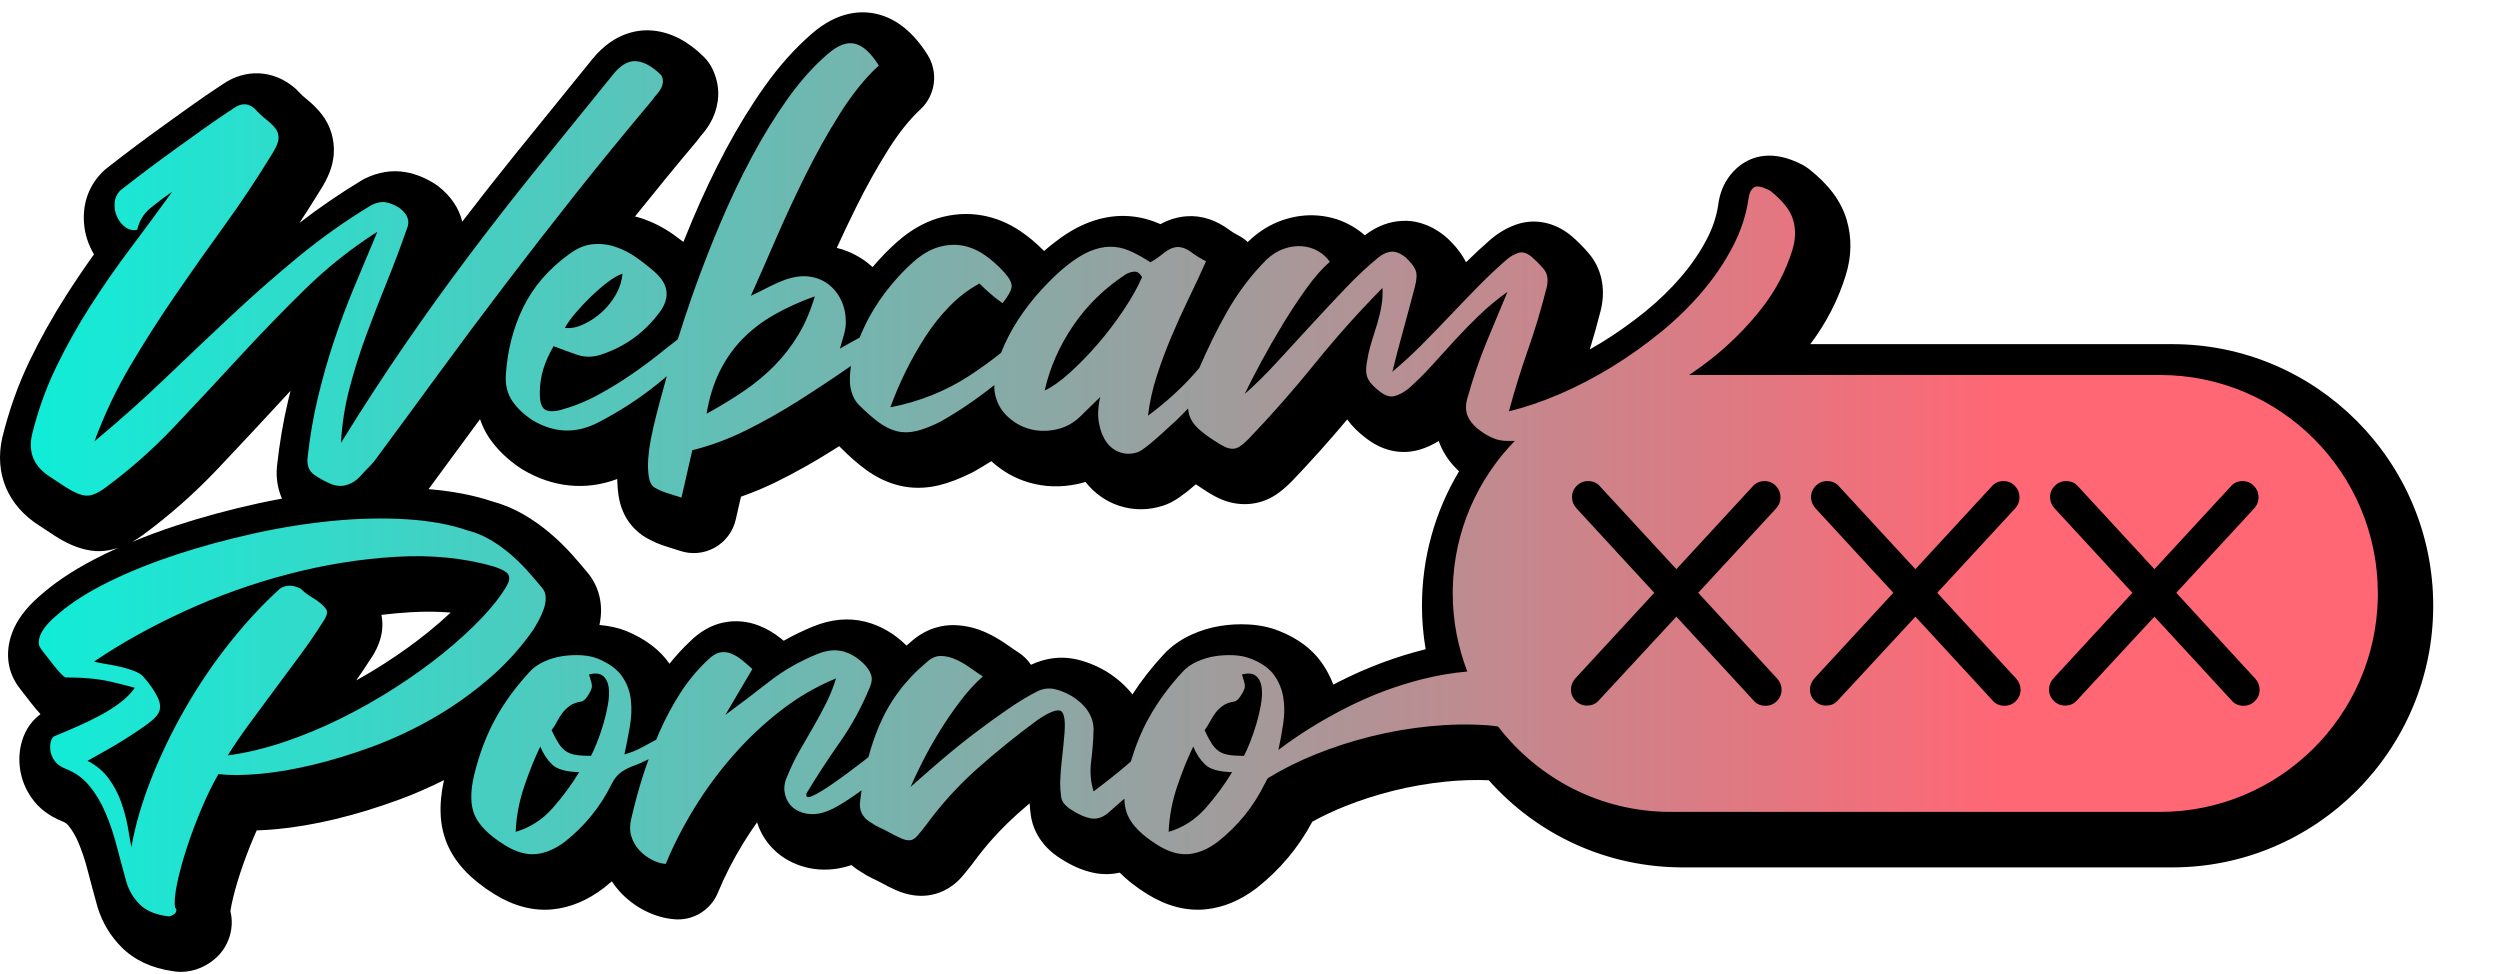
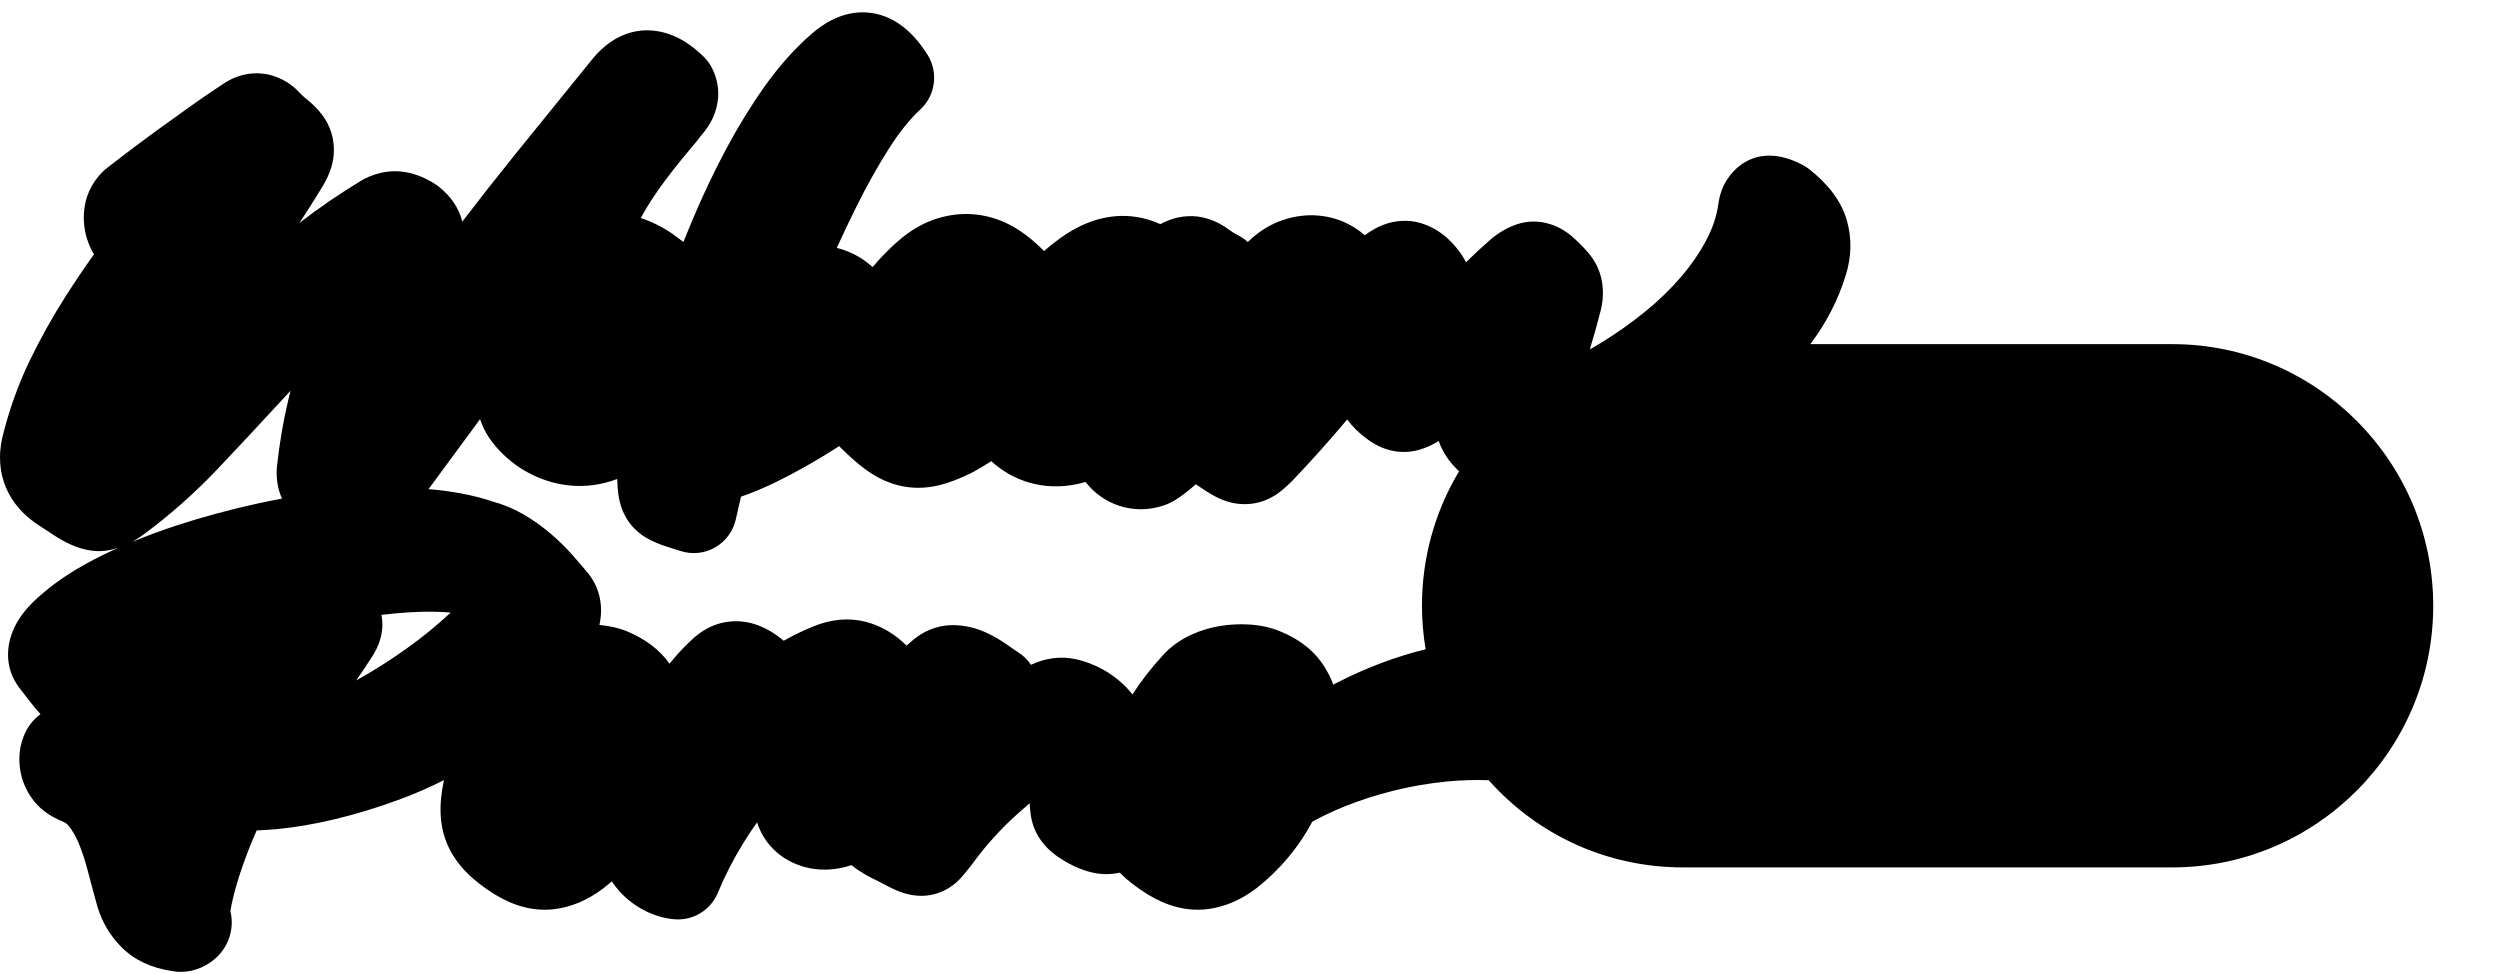
<svg xmlns="http://www.w3.org/2000/svg" width="195" height="76" viewBox="0 0 195 76">
  <defs>
    <linearGradient id="a" x1="84.058%" x2="0%" y1="50%" y2="50%">
      <stop offset="0%" stop-color="#FF6775" />
      <stop offset="100%" stop-color="#10EDD8" />
    </linearGradient>
  </defs>
  <g fill="none" fill-rule="evenodd">
-     <path fill="#000" d="M11.156,41.721 C13.224,40.202 15.189,38.463 17,36.551 C18.686,34.77 20.373,32.963 22.061,31.13 C22.26,30.913 22.461,30.696 22.662,30.479 C22.602,30.718 22.543,30.958 22.486,31.199 C22.095,32.832 21.801,34.559 21.6,36.403 C21.522,37.302 21.662,38.147 21.996,38.891 C21.359,39.009 20.72,39.135 20.08,39.276 C17.881,39.761 15.745,40.34 13.731,41 C12.541,41.39 11.402,41.816 10.313,42.267 C10.595,42.11 10.876,41.929 11.156,41.721 M28.852,51.481 C29.207,50.972 30.068,49.653 29.764,48.026 C29.76,48.003 29.756,47.982 29.751,47.96 C30.511,47.869 31.267,47.799 32.019,47.754 C33.103,47.691 34.149,47.698 35.154,47.779 C34.623,48.279 34.038,48.787 33.408,49.298 C32.368,50.141 31.199,50.98 29.932,51.792 C29.228,52.243 28.509,52.672 27.782,53.077 C28.169,52.526 28.526,51.993 28.852,51.481 M111.2,50.64 C111.189,50.643 111.177,50.646 111.166,50.649 C108.869,51.222 106.611,52.069 104.452,53.165 C104.299,53.243 104.147,53.321 103.997,53.399 C103.772,52.796 103.468,52.222 103.088,51.682 C102.334,50.615 101.213,49.782 99.772,49.213 C99.049,48.923 98.243,48.754 97.37,48.708 C96.635,48.669 95.907,48.708 95.198,48.821 C94.409,48.946 93.643,49.178 92.928,49.507 C92.067,49.901 91.335,50.426 90.772,51.042 C89.846,52.037 89.026,53.085 88.329,54.166 C87.857,53.556 87.219,52.955 86.357,52.412 C86.323,52.39 86.287,52.369 86.253,52.349 C85.457,51.887 84.655,51.572 83.864,51.407 C82.73,51.174 81.563,51.318 80.416,51.852 C80.158,51.466 79.82,51.132 79.417,50.877 C79.182,50.728 78.915,50.545 78.614,50.329 C78.088,49.953 77.535,49.628 76.972,49.366 C76.178,48.994 75.344,48.791 74.491,48.762 C73.619,48.729 72.301,48.938 71.042,50.07 C70.929,50.163 70.819,50.259 70.709,50.357 C69.773,49.427 68.7,48.802 67.515,48.498 C66.201,48.163 64.815,48.292 63.405,48.875 C62.615,49.197 61.854,49.567 61.129,49.979 C61.062,49.923 60.994,49.868 60.926,49.812 C60.391,49.38 59.81,49.04 59.2,48.8 C58.294,48.442 57.319,48.362 56.382,48.567 C55.464,48.766 54.603,49.26 53.82,50.032 C53.249,50.571 52.715,51.153 52.223,51.771 C51.468,50.689 50.341,49.834 48.841,49.214 C48.21,48.961 47.505,48.816 46.757,48.748 C46.834,48.368 46.883,47.987 46.883,47.606 C46.883,46.595 46.571,45.644 45.981,44.856 C45.95,44.813 45.917,44.772 45.884,44.732 C45.501,44.266 45.083,43.778 44.629,43.266 C44.104,42.676 43.524,42.112 42.912,41.592 C42.27,41.048 41.579,40.557 40.853,40.134 C40.076,39.682 39.246,39.337 38.384,39.106 C36.936,38.618 35.266,38.304 33.427,38.153 C34.766,36.343 36.103,34.524 37.442,32.697 C37.62,33.202 37.838,33.688 38.139,34.128 C38.772,35.06 39.617,35.876 40.651,36.553 C40.688,36.577 40.727,36.602 40.766,36.625 C43.123,38.035 45.711,38.282 48.144,37.362 C48.148,37.789 48.18,38.206 48.239,38.612 C48.524,40.55 49.659,41.498 50.352,41.915 C50.886,42.226 51.46,42.476 52.077,42.661 C52.384,42.751 52.707,42.854 53.049,42.968 C53.948,43.269 54.932,43.176 55.758,42.711 C56.584,42.247 57.176,41.453 57.388,40.528 L57.796,38.742 C58.763,38.405 59.719,38.003 60.652,37.539 C62.114,36.814 63.571,35.994 64.983,35.1 C65.142,35.001 65.299,34.9 65.457,34.799 C65.496,34.841 65.536,34.881 65.576,34.922 C66.266,35.613 66.904,36.17 67.524,36.626 C68.352,37.232 69.23,37.651 70.132,37.87 C71.124,38.114 72.164,38.108 73.224,37.855 C74.022,37.664 74.872,37.337 75.827,36.859 C75.878,36.833 75.929,36.807 75.979,36.779 C76.429,36.524 76.878,36.253 77.324,35.971 C78.186,36.763 79.18,37.325 80.28,37.641 C81.472,37.987 82.725,38.027 84.006,37.762 C84.232,37.715 84.454,37.658 84.67,37.591 C85.36,38.476 86.273,39.121 87.312,39.456 C88.426,39.818 89.617,39.81 90.746,39.433 C91.075,39.325 91.397,39.171 91.754,38.95 C91.907,38.854 92.152,38.682 92.487,38.426 C92.699,38.264 92.962,38.047 93.275,37.773 C93.456,37.9 93.643,38.026 93.838,38.15 C94.293,38.454 94.697,38.689 95.051,38.854 C96.544,39.565 98.21,39.466 99.537,38.578 C99.914,38.328 100.301,38.001 100.775,37.527 C102.261,35.973 103.706,34.361 105.083,32.716 C105.474,33.26 105.984,33.764 106.618,34.231 C108.329,35.52 109.925,35.314 110.722,35.078 C111.232,34.927 111.734,34.699 112.22,34.398 C112.291,34.601 112.368,34.785 112.447,34.949 C112.771,35.621 113.227,36.228 113.808,36.761 C111.921,39.902 110.913,43.505 110.913,47.25 C110.913,48.388 111.01,49.521 111.2,50.64 M169.435,26.843 L141.205,26.843 C142.454,25.187 143.384,23.376 143.971,21.462 C144.427,20 144.452,18.553 144.046,17.164 C143.624,15.719 142.667,14.421 141.119,13.196 C140.952,13.065 140.772,12.948 140.583,12.85 C138.227,11.625 136.636,12.207 135.708,12.919 C135.055,13.421 134.233,14.359 134.024,15.951 C133.898,16.846 133.602,17.749 133.143,18.632 C132.621,19.636 131.956,20.616 131.166,21.545 C130.345,22.51 129.396,23.432 128.345,24.288 C127.25,25.177 126.093,25.996 124.906,26.724 C124.608,26.908 124.307,27.085 124.003,27.257 C124.313,26.252 124.602,25.221 124.867,24.171 C124.877,24.135 124.885,24.099 124.892,24.062 C125.246,22.44 124.901,20.912 123.917,19.754 C123.512,19.277 123.059,18.823 122.572,18.404 C122.533,18.371 122.494,18.338 122.455,18.308 C121.21,17.329 119.702,17.032 118.318,17.496 C117.623,17.73 116.969,18.096 116.305,18.644 C115.65,19.212 114.994,19.82 114.348,20.458 C114.032,19.817 113.553,19.2 112.893,18.579 C112.829,18.519 112.763,18.461 112.694,18.406 C111.409,17.374 110.187,17.182 109.389,17.228 C108.369,17.269 107.396,17.636 106.456,18.353 C106.158,18.091 105.832,17.855 105.477,17.648 C104.67,17.173 103.775,16.893 102.815,16.813 C101.892,16.734 100.956,16.858 100.025,17.176 C99.086,17.5 98.212,18.038 97.43,18.776 C97.406,18.799 97.382,18.822 97.359,18.846 C97.347,18.857 97.336,18.869 97.324,18.881 C97.092,18.665 96.827,18.478 96.53,18.33 C96.306,18.217 96.092,18.085 95.894,17.936 C94.888,17.181 93.73,16.783 92.569,16.868 C91.86,16.918 91.162,17.128 90.51,17.484 C90.459,17.46 90.407,17.438 90.354,17.416 C89.403,17.011 88.421,16.822 87.422,16.842 C86.486,16.866 85.542,17.079 84.611,17.478 C83.794,17.829 82.982,18.33 82.138,18.998 C81.908,19.178 81.676,19.373 81.439,19.581 C80.853,18.983 80.235,18.463 79.596,18.031 C78.649,17.391 77.626,16.974 76.555,16.792 C75.442,16.602 74.301,16.679 73.166,17.02 C72.063,17.353 70.995,17.97 70.008,18.841 C69.365,19.4 68.711,20.069 68.061,20.833 C67.912,20.697 67.758,20.569 67.597,20.446 C66.903,19.92 66.122,19.548 65.269,19.336 C65.747,18.286 66.251,17.224 66.777,16.163 C67.552,14.594 68.401,13.076 69.296,11.652 C70.097,10.378 70.937,9.328 71.791,8.532 C72.976,7.43 73.208,5.638 72.345,4.267 C71.254,2.535 69.942,1.47 68.443,1.102 C67.243,0.807 65.379,0.835 63.321,2.629 C62.021,3.752 60.785,5.132 59.651,6.728 C58.589,8.223 57.57,9.879 56.622,11.654 C55.695,13.396 54.817,15.243 54.014,17.146 C53.773,17.719 53.537,18.293 53.306,18.871 C53.058,18.677 52.802,18.488 52.541,18.302 C51.743,17.737 50.88,17.301 49.978,17.007 C49.83,16.958 49.679,16.924 49.53,16.885 C51.092,14.936 52.708,12.958 54.382,10.97 C54.465,10.87 54.565,10.738 54.637,10.63 C54.921,10.317 55.174,9.976 55.385,9.615 C55.695,9.085 55.896,8.506 55.984,7.884 C56.105,7.028 55.955,6.146 55.548,5.33 C55.387,5.007 55.174,4.71 54.919,4.455 C53.699,3.232 52.372,2.538 50.971,2.389 C49.958,2.28 47.992,2.427 46.219,4.592 C44.066,7.238 42.067,9.704 40.222,11.991 C38.792,13.763 37.397,15.538 36.056,17.289 C35.805,16.242 35.16,15.272 34.158,14.508 C34.087,14.453 34.014,14.403 33.94,14.354 C33.213,13.886 32.452,13.576 31.678,13.434 C30.614,13.236 29.494,13.413 28.435,13.944 C28.356,13.983 28.278,14.027 28.202,14.073 C26.52,15.089 24.895,16.202 23.357,17.388 C23.911,16.549 24.448,15.704 24.962,14.865 C25.615,13.854 25.954,12.97 26.03,12.072 C26.122,10.932 25.793,9.816 25.102,8.922 C24.751,8.472 24.33,8.055 23.811,7.646 C23.704,7.563 23.522,7.404 23.266,7.126 C23.171,7.024 23.07,6.927 22.963,6.836 C21.309,5.442 19.152,5.349 17.384,6.56 C16.447,7.178 15.605,7.753 14.855,8.291 L12.759,9.795 C12.065,10.295 11.356,10.813 10.638,11.351 C9.915,11.891 9.134,12.489 8.293,13.147 C8.184,13.233 8.08,13.324 7.983,13.422 C7.124,14.285 6.628,15.377 6.549,16.576 C6.485,17.53 6.652,18.445 7.043,19.292 C7.13,19.48 7.226,19.662 7.331,19.837 C6.582,20.885 5.86,21.952 5.174,23.025 C4.121,24.668 3.159,26.392 2.309,28.148 C1.419,29.992 0.705,31.989 0.173,34.157 C-0.446,36.947 0.613,39.443 3.077,41.006 C3.083,41.009 3.089,41.012 3.094,41.016 C3.257,41.118 3.421,41.226 3.585,41.339 C3.829,41.507 4.073,41.668 4.289,41.802 C5.428,42.534 6.467,42.919 7.466,42.982 C7.557,42.986 7.65,42.989 7.742,42.989 C8.231,42.989 8.725,42.894 9.22,42.733 C8.814,42.916 8.412,43.101 8.024,43.291 C6.18,44.193 4.62,45.184 3.43,46.198 C2.299,47.13 1.565,48.002 1.124,48.939 C0.437,50.398 0.464,51.932 1.194,53.177 C1.34,53.432 1.519,53.674 1.79,54.017 L2.384,54.779 C2.643,55.117 2.904,55.428 3.16,55.704 C2.609,56.107 2.018,56.767 1.708,57.831 C1.507,58.515 1.459,59.242 1.566,59.992 C1.68,60.791 1.983,61.546 2.463,62.232 C3.02,63.033 3.811,63.644 4.869,64.068 C5.069,64.145 5.21,64.243 5.338,64.397 C5.629,64.749 5.886,65.185 6.103,65.691 C6.379,66.338 6.621,67.058 6.821,67.828 C7.069,68.783 7.324,69.731 7.611,70.762 C7.977,71.956 8.607,73.006 9.483,73.885 C10.476,74.88 11.809,75.506 13.445,75.747 C13.665,75.787 13.887,75.807 14.109,75.807 C14.644,75.807 15.181,75.692 15.704,75.462 C16.19,75.244 16.615,74.956 16.993,74.578 C17.56,74.002 17.922,73.275 18.043,72.452 C18.109,71.978 18.082,71.51 17.971,71.067 C17.988,70.945 18.016,70.776 18.062,70.556 C18.215,69.823 18.44,69 18.732,68.112 C19.035,67.188 19.389,66.248 19.785,65.316 C19.864,65.129 19.943,64.949 20.022,64.772 C20.495,64.757 20.995,64.725 21.524,64.678 C22.964,64.548 24.527,64.282 26.169,63.887 C27.787,63.5 29.476,62.982 31.192,62.348 C32.353,61.92 33.503,61.414 34.63,60.85 C34.191,62.844 34.288,64.521 34.937,65.963 C35.583,67.397 36.773,68.637 38.573,69.751 C40.084,70.684 41.615,71.079 43.116,70.928 C44.49,70.787 45.815,70.24 47.099,69.261 C47.312,69.094 47.519,68.921 47.721,68.745 C47.906,69.028 48.113,69.295 48.342,69.546 C48.889,70.143 49.531,70.636 50.254,71.011 C51.032,71.414 51.839,71.648 52.654,71.706 C52.733,71.712 52.812,71.714 52.892,71.714 C54.245,71.714 55.477,70.896 55.997,69.627 C56.515,68.361 57.181,67.061 57.978,65.76 C58.314,65.211 58.673,64.671 59.051,64.146 C59.268,64.812 59.606,65.422 60.046,65.935 C60.687,66.686 61.517,67.23 62.507,67.549 C63.417,67.844 64.386,67.911 65.411,67.737 C65.743,67.679 66.076,67.593 66.413,67.477 C66.643,67.672 66.893,67.849 67.163,68.009 C67.459,68.208 67.758,68.378 68.055,68.517 C68.18,68.573 68.317,68.64 68.468,68.716 C69.045,69.033 69.513,69.269 69.89,69.433 C70.755,69.811 71.607,69.948 72.403,69.839 C73.11,69.744 74.14,69.415 75.042,68.373 C75.232,68.153 75.489,67.838 75.812,67.427 C75.836,67.395 75.861,67.362 75.884,67.33 C76.911,65.919 78.092,64.616 79.394,63.457 C79.695,63.188 80.001,62.922 80.311,62.657 C80.328,62.955 80.357,63.256 80.397,63.555 C80.505,64.365 80.957,65.882 82.789,67.007 C83.643,67.556 84.505,67.92 85.348,68.089 C86.013,68.222 86.689,68.212 87.34,68.066 C87.928,68.66 88.647,69.22 89.504,69.751 C91.015,70.685 92.549,71.077 94.047,70.928 C95.421,70.787 96.745,70.24 98.028,69.262 C99.834,67.837 101.29,66.1 102.361,64.091 C103.131,63.666 103.969,63.27 104.862,62.909 C106.081,62.419 107.377,62.001 108.716,61.668 C110.056,61.336 111.434,61.099 112.807,60.962 C113.932,60.851 115.043,60.817 116.12,60.858 C119.985,65.197 125.426,67.657 131.269,67.657 L169.435,67.657 C180.661,67.657 189.791,58.502 189.791,47.25 C189.791,35.997 180.661,26.843 169.435,26.843" />
-     <path fill="url(#a)" d="M31.76,40.507 C33.564,40.622 35.131,40.911 36.462,41.372 C37.076,41.526 37.657,41.763 38.208,42.084 C38.758,42.405 39.283,42.776 39.782,43.2 C40.281,43.623 40.741,44.072 41.164,44.547 C41.586,45.022 41.975,45.478 42.334,45.914 C42.488,46.119 42.565,46.363 42.565,46.645 C42.565,46.927 42.513,47.215 42.411,47.51 C42.308,47.806 42.181,48.094 42.027,48.375 C41.874,48.658 41.733,48.902 41.605,49.107 C40.607,50.544 39.43,51.839 38.074,52.993 C36.717,54.148 35.277,55.162 33.756,56.033 C32.233,56.906 30.671,57.637 29.073,58.228 C27.473,58.817 25.925,59.292 24.428,59.65 C22.931,60.01 21.543,60.247 20.264,60.362 C18.983,60.478 17.909,60.484 17.039,60.382 C16.604,61.126 16.169,62.011 15.734,63.038 C15.299,64.063 14.915,65.084 14.583,66.096 C14.25,67.11 13.994,68.047 13.815,68.905 C13.636,69.765 13.585,70.4 13.662,70.811 C13.738,70.861 13.77,70.932 13.758,71.022 C13.744,71.111 13.706,71.188 13.642,71.253 C13.578,71.317 13.489,71.375 13.374,71.426 C13.259,71.477 13.149,71.49 13.047,71.464 C12.1,71.336 11.383,71.027 10.898,70.541 C10.411,70.054 10.066,69.477 9.862,68.81 C9.605,67.886 9.356,66.956 9.113,66.019 C8.869,65.084 8.576,64.21 8.23,63.402 C7.885,62.595 7.463,61.889 6.964,61.286 C6.465,60.684 5.844,60.241 5.102,59.958 C4.718,59.804 4.436,59.599 4.258,59.343 C4.078,59.087 3.97,58.824 3.931,58.554 C3.893,58.284 3.905,58.041 3.97,57.823 C4.033,57.605 4.129,57.47 4.258,57.419 C4.82,57.188 5.409,56.938 6.023,56.668 C6.637,56.399 7.232,56.11 7.808,55.802 C8.384,55.495 8.908,55.162 9.382,54.802 C9.855,54.443 10.232,54.059 10.514,53.647 C10.181,53.545 9.548,53.385 8.614,53.166 C7.679,52.949 6.522,52.839 5.14,52.839 C5.064,52.839 4.923,52.731 4.718,52.512 C4.513,52.295 4.302,52.045 4.085,51.762 C3.867,51.48 3.663,51.217 3.471,50.974 C3.279,50.73 3.169,50.582 3.144,50.531 C2.965,50.249 2.984,49.876 3.202,49.414 C3.419,48.953 3.886,48.427 4.603,47.838 C5.626,46.965 6.938,46.138 8.537,45.356 C10.136,44.573 11.896,43.867 13.815,43.238 C15.734,42.61 17.743,42.066 19.841,41.603 C21.939,41.141 23.999,40.814 26.021,40.622 C28.042,40.43 29.956,40.392 31.76,40.507 Z M64.554,4.219 C65.347,3.526 66.058,3.257 66.685,3.411 C67.312,3.564 67.933,4.129 68.546,5.104 C67.471,6.104 66.455,7.368 65.495,8.894 C64.536,10.421 63.639,12.025 62.808,13.704 C61.976,15.385 61.202,17.052 60.486,18.707 C59.769,20.361 59.129,21.818 58.567,23.074 C59.104,22.818 59.584,22.581 60.006,22.362 C60.429,22.145 60.857,21.958 61.292,21.804 C61.957,21.574 62.571,21.497 63.135,21.574 C63.697,21.651 64.189,21.85 64.612,22.17 C65.034,22.491 65.367,22.908 65.61,23.421 C65.853,23.934 65.975,24.498 65.975,25.114 C65.975,25.422 65.93,25.736 65.841,26.057 C65.75,26.378 65.642,26.756 65.513,27.192 C66.027,26.896 66.539,26.613 67.053,26.332 C67.277,25.784 67.524,25.243 67.817,24.71 C68.291,23.851 68.834,23.049 69.449,22.305 C70.063,21.561 70.663,20.933 71.253,20.419 C71.892,19.855 72.532,19.476 73.172,19.284 C73.811,19.092 74.432,19.047 75.033,19.149 C75.634,19.252 76.21,19.49 76.761,19.862 C77.311,20.234 77.841,20.702 78.354,21.266 C78.738,21.703 78.923,22.061 78.909,22.343 C78.897,22.626 78.66,23.062 78.2,23.652 C77.841,23.395 77.522,23.146 77.241,22.901 C76.959,22.658 76.677,22.394 76.396,22.112 C75.551,22.574 74.777,23.165 74.073,23.882 C73.37,24.601 72.736,25.396 72.174,26.268 C71.611,27.141 71.099,28.045 70.639,28.981 C70.178,29.918 69.781,30.848 69.449,31.771 C71.7,31.335 73.753,30.515 75.609,29.308 C76.468,28.749 77.291,28.151 78.081,27.521 C78.429,26.647 78.858,25.798 79.389,24.979 C79.966,24.094 80.605,23.274 81.308,22.516 C82.013,21.76 82.658,21.15 83.248,20.689 C83.861,20.202 84.437,19.842 84.975,19.611 C85.511,19.381 86.036,19.259 86.548,19.246 C87.059,19.233 87.572,19.336 88.084,19.553 C88.595,19.772 89.144,20.073 89.735,20.458 C90.093,20.253 90.445,20.009 90.789,19.727 C91.135,19.445 91.487,19.291 91.846,19.265 C92.204,19.265 92.562,19.399 92.92,19.669 C93.278,19.938 93.661,20.176 94.071,20.381 C93.636,21.356 93.181,22.331 92.708,23.305 C92.235,24.281 91.787,25.268 91.366,26.268 C90.943,27.269 90.566,28.282 90.233,29.308 C89.9,30.335 89.669,31.374 89.542,32.425 C90.898,31.425 92.113,30.322 93.188,29.116 C93.309,28.98 93.425,28.836 93.545,28.699 C94.189,27.22 94.874,25.796 95.627,24.46 C96.522,22.868 97.571,21.471 98.773,20.265 C99.209,19.855 99.669,19.567 100.156,19.399 C100.641,19.233 101.115,19.169 101.575,19.207 C102.037,19.246 102.451,19.374 102.823,19.592 C103.194,19.81 103.494,20.086 103.726,20.419 C103.136,20.933 102.529,21.626 101.901,22.497 C101.275,23.37 100.661,24.3 100.059,25.287 C99.457,26.275 98.895,27.256 98.371,28.231 C97.846,29.205 97.417,30.039 97.085,30.732 C97.878,30.039 98.716,29.212 99.599,28.25 C100.482,27.288 101.376,26.314 102.286,25.326 C103.194,24.338 104.089,23.382 104.972,22.459 C105.855,21.535 106.706,20.74 107.526,20.073 C107.883,19.791 108.229,19.644 108.562,19.63 C108.894,19.618 109.252,19.765 109.637,20.073 C110.045,20.458 110.308,20.798 110.423,21.093 C110.538,21.387 110.506,21.856 110.327,22.497 C110.045,23.575 109.752,24.672 109.445,25.787 C109.137,26.903 108.856,27.975 108.6,29.001 C109.367,28.36 110.122,27.667 110.865,26.922 C111.606,26.179 112.343,25.422 113.072,24.652 C113.801,23.882 114.536,23.12 115.279,22.362 C116.021,21.606 116.775,20.894 117.544,20.227 C117.825,19.996 118.119,19.829 118.427,19.727 C118.733,19.624 119.066,19.714 119.424,19.996 C119.782,20.304 120.109,20.631 120.402,20.977 C120.697,21.323 120.78,21.792 120.652,22.382 C120.217,24.101 119.724,25.743 119.174,27.307 C118.624,28.872 118.132,30.463 117.697,32.079 C118.976,31.771 120.301,31.323 121.67,30.732 C123.038,30.142 124.382,29.443 125.7,28.635 C127.018,27.827 128.283,26.929 129.5,25.941 C130.715,24.953 131.802,23.896 132.762,22.767 C133.722,21.638 134.521,20.458 135.161,19.226 C135.801,17.995 136.211,16.738 136.39,15.455 C136.44,15.07 136.575,14.795 136.793,14.628 C137.01,14.461 137.438,14.545 138.078,14.878 C139.051,15.648 139.646,16.405 139.864,17.148 C140.081,17.893 140.062,18.675 139.805,19.496 C139.294,21.164 138.474,22.709 137.35,24.133 C136.223,25.556 134.932,26.846 133.473,28 C132.915,28.442 132.34,28.852 131.754,29.249 L131.754,29.249 L168.476,29.249 C177.864,29.249 185.473,36.878 185.473,46.288 L185.473,46.288 L185.47,46.612 C185.298,55.873 177.756,63.328 168.476,63.328 L168.476,63.328 L130.308,63.328 C124.822,63.328 119.958,60.712 116.85,56.667 C116.58,56.638 116.321,56.591 116.046,56.572 C114.574,56.47 113.065,56.496 111.517,56.649 C109.968,56.803 108.447,57.067 106.95,57.438 C105.452,57.81 104.018,58.272 102.65,58.824 C101.281,59.375 100.034,59.997 98.907,60.69 C98.856,60.742 98.811,60.812 98.773,60.901 C98.735,60.991 98.691,61.074 98.64,61.151 C97.769,62.921 96.553,64.422 94.992,65.654 C94.25,66.218 93.501,66.539 92.747,66.616 C91.993,66.693 91.179,66.462 90.309,65.923 C89.107,65.179 88.328,64.41 87.969,63.614 C87.8,63.239 87.714,62.796 87.699,62.295 C87.258,62.684 86.82,63.069 86.376,63.46 C85.939,63.794 85.498,63.915 85.052,63.826 C84.604,63.736 84.124,63.525 83.612,63.192 C83.099,62.883 82.818,62.537 82.768,62.152 C82.716,61.767 82.691,61.396 82.691,61.036 C82.716,60.369 82.768,59.715 82.845,59.073 C82.921,58.433 82.984,57.778 83.036,57.111 C83.112,56.033 82.978,55.47 82.633,55.418 C82.288,55.367 81.705,55.624 80.887,56.187 C79.249,57.394 77.688,58.657 76.204,59.978 C74.72,61.299 73.388,62.768 72.212,64.384 C71.93,64.744 71.706,65.019 71.541,65.211 C71.374,65.403 71.194,65.513 71.003,65.538 C70.811,65.564 70.568,65.513 70.273,65.384 C69.979,65.256 69.576,65.051 69.064,64.769 C68.86,64.667 68.673,64.576 68.507,64.499 C68.342,64.422 68.17,64.319 67.989,64.192 C67.376,63.858 67.068,63.371 67.068,62.729 C67.1,62.362 67.152,62.001 67.202,61.638 C67.147,61.679 67.09,61.727 67.033,61.767 C66.433,62.204 65.864,62.575 65.326,62.883 C64.788,63.192 64.302,63.383 63.867,63.46 C63.407,63.537 62.978,63.512 62.582,63.383 C62.185,63.255 61.871,63.056 61.641,62.787 C61.411,62.517 61.263,62.185 61.2,61.787 C61.136,61.389 61.206,60.972 61.411,60.536 C61.692,59.843 62.012,59.183 62.371,58.554 C62.729,57.926 63.087,57.303 63.446,56.688 C63.803,56.072 64.136,55.457 64.443,54.84 C64.75,54.225 65.006,53.584 65.211,52.916 C63.701,53.533 62.274,54.359 60.931,55.398 C59.588,56.437 58.346,57.605 57.208,58.901 C56.069,60.196 55.052,61.575 54.157,63.037 C53.26,64.499 52.519,65.949 51.93,67.385 C51.571,67.36 51.208,67.251 50.836,67.058 C50.466,66.866 50.14,66.616 49.858,66.308 C49.576,66 49.371,65.641 49.243,65.23 C49.116,64.82 49.116,64.358 49.243,63.845 C49.5,62.717 49.807,61.588 50.165,60.459 C50.298,60.039 50.447,59.628 50.596,59.217 C50.218,59.412 49.834,59.586 49.435,59.728 C49.077,59.856 48.75,60.023 48.457,60.228 C48.162,60.434 47.913,60.742 47.708,61.151 C46.838,62.921 45.622,64.422 44.062,65.654 C43.319,66.218 42.57,66.539 41.816,66.616 C41.061,66.693 40.248,66.462 39.379,65.923 C38.176,65.179 37.396,64.41 37.037,63.614 C36.679,62.819 36.667,61.742 36.999,60.382 C37.409,58.74 37.965,57.284 38.669,56.015 C39.372,54.744 40.262,53.533 41.336,52.378 C41.618,52.07 41.982,51.813 42.43,51.609 C42.878,51.403 43.345,51.262 43.831,51.185 C44.317,51.108 44.81,51.083 45.309,51.108 C45.808,51.134 46.25,51.223 46.633,51.377 C47.503,51.737 48.13,52.192 48.514,52.743 C48.898,53.294 49.128,53.904 49.205,54.572 C49.282,55.239 49.256,55.938 49.128,56.668 C49,57.399 48.86,58.125 48.706,58.842 C49.192,58.715 49.692,58.51 50.203,58.227 C50.553,58.034 50.878,57.857 51.192,57.689 C51.267,57.51 51.334,57.327 51.412,57.149 C51.885,56.072 52.429,55.053 53.043,54.091 C53.658,53.129 54.373,52.262 55.193,51.493 C55.525,51.16 55.839,50.961 56.133,50.896 C56.427,50.833 56.722,50.858 57.016,50.973 C57.31,51.089 57.592,51.256 57.861,51.473 C58.129,51.692 58.404,51.929 58.686,52.185 L58.686,52.185 L56.575,55.764 C57.726,54.917 58.859,54.058 59.972,53.186 C61.085,52.314 62.332,51.596 63.713,51.031 C64.456,50.724 65.128,50.647 65.729,50.8 C66.33,50.954 66.887,51.288 67.399,51.8 C67.654,52.057 67.834,52.327 67.936,52.61 C68.038,52.891 68.013,53.212 67.86,53.572 C67.22,55.136 66.439,56.572 65.518,57.88 C64.597,59.189 63.727,60.523 62.907,61.882 C62.83,62.191 62.991,62.255 63.387,62.075 C63.784,61.896 64.315,61.575 64.981,61.113 C65.646,60.651 66.394,60.1 67.225,59.458 C67.403,59.322 67.562,59.192 67.736,59.057 C67.963,58.234 68.231,57.422 68.566,56.63 C69.383,54.693 70.624,53.032 72.289,51.647 C72.647,51.314 73.023,51.153 73.421,51.166 C73.818,51.179 74.208,51.275 74.591,51.454 C74.976,51.634 75.345,51.851 75.704,52.108 C76.062,52.365 76.382,52.584 76.664,52.762 C76.076,53.276 75.494,53.911 74.917,54.667 C74.342,55.424 73.805,56.207 73.305,57.015 C72.807,57.823 72.359,58.618 71.963,59.4 C71.566,60.184 71.253,60.843 71.022,61.382 C71.738,60.742 72.532,60.049 73.402,59.305 C74.272,58.561 75.154,57.849 76.051,57.169 C76.945,56.489 77.816,55.86 78.66,55.283 C79.504,54.706 80.259,54.251 80.926,53.917 C81.36,53.712 81.795,53.654 82.23,53.744 C82.664,53.834 83.126,54.02 83.612,54.302 C84.712,54.994 85.275,55.854 85.3,56.88 C85.275,57.752 85.211,58.592 85.108,59.4 C85.007,60.209 85.07,60.985 85.3,61.729 C86.197,61.062 87.053,60.382 87.872,59.689 L87.872,59.689 L88.206,59.397 C88.579,58.154 89.041,57.022 89.6,56.015 C90.303,54.744 91.192,53.533 92.267,52.378 C92.548,52.07 92.914,51.813 93.362,51.609 C93.809,51.403 94.276,51.262 94.763,51.185 C95.248,51.108 95.741,51.083 96.241,51.108 C96.739,51.134 97.18,51.223 97.565,51.377 C98.409,51.711 99.016,52.141 99.387,52.666 C99.759,53.192 99.996,53.77 100.097,54.398 C100.2,55.027 100.2,55.694 100.097,56.399 C99.996,57.104 99.867,57.803 99.714,58.496 C101.3,57.291 103.066,56.194 105.01,55.206 C106.956,54.218 108.958,53.469 111.017,52.955 C112.159,52.67 113.303,52.484 114.449,52.378 C113.725,50.484 113.312,48.436 113.312,46.288 L113.312,46.288 L113.317,45.855 C113.429,41.397 115.254,37.368 118.151,34.393 C117.934,34.396 117.719,34.398 117.505,34.388 C117.146,34.388 116.801,34.318 116.469,34.176 C116.136,34.036 115.829,33.863 115.548,33.657 C115.061,33.324 114.716,32.945 114.511,32.521 C114.306,32.098 114.294,31.592 114.473,31.001 C114.908,29.462 115.394,28.039 115.931,26.73 C116.469,25.422 117.019,24.101 117.582,22.767 C116.788,23.331 116.059,23.934 115.394,24.575 C114.728,25.217 114.095,25.864 113.493,26.518 C112.892,27.173 112.298,27.827 111.709,28.481 C111.12,29.135 110.506,29.745 109.867,30.309 C109.508,30.592 109.157,30.784 108.81,30.886 C108.466,30.989 108.087,30.886 107.679,30.578 C107.193,30.219 106.866,29.873 106.699,29.539 C106.533,29.205 106.514,28.731 106.643,28.115 C106.719,27.629 106.835,27.141 106.988,26.653 C107.142,26.166 107.288,25.691 107.43,25.229 C107.569,24.768 107.679,24.306 107.756,23.844 C107.833,23.382 107.858,22.92 107.833,22.459 C105.964,24.357 104.21,26.319 102.573,28.346 C100.935,30.373 99.209,32.336 97.392,34.234 C97.135,34.491 96.912,34.683 96.72,34.811 C96.529,34.939 96.336,35.003 96.144,35.003 C95.953,35.003 95.747,34.952 95.531,34.85 C95.313,34.748 95.051,34.594 94.743,34.388 C94.18,34.029 93.739,33.695 93.418,33.387 C93.099,33.079 92.882,32.747 92.767,32.387 C92.713,32.221 92.686,32.043 92.674,31.859 C92.361,32.177 92.055,32.499 91.731,32.81 C91.14,33.349 90.674,33.772 90.33,34.08 C89.983,34.388 89.701,34.625 89.485,34.792 C89.266,34.959 89.106,35.075 89.005,35.138 C88.902,35.203 88.813,35.248 88.736,35.273 C88.275,35.427 87.827,35.434 87.392,35.292 C86.958,35.152 86.6,34.888 86.317,34.503 C86.036,34.118 85.838,33.625 85.723,33.022 C85.608,32.419 85.64,31.733 85.818,30.963 L85.818,30.963 L84.322,32.425 C83.759,32.99 83.106,33.349 82.365,33.503 C81.621,33.657 80.918,33.637 80.254,33.445 C79.587,33.253 79,32.9 78.488,32.387 C77.977,31.874 77.669,31.232 77.567,30.463 C77.554,30.322 77.557,30.179 77.556,30.037 C76.221,31.102 74.826,32.056 73.364,32.887 C72.647,33.247 72.02,33.49 71.483,33.618 C70.945,33.747 70.44,33.753 69.967,33.637 C69.493,33.522 69.02,33.291 68.546,32.945 C68.073,32.598 67.555,32.143 66.991,31.579 C66.787,31.374 66.627,31.124 66.511,30.828 C66.396,30.534 66.327,30.244 66.301,29.963 C66.273,29.498 66.302,29.024 66.378,28.543 C66.295,28.601 66.212,28.653 66.129,28.712 C64.848,29.597 63.549,30.457 62.232,31.29 C60.914,32.124 59.571,32.881 58.202,33.56 C56.833,34.241 55.432,34.76 53.999,35.119 L53.999,35.119 L53.155,38.813 C52.771,38.684 52.406,38.569 52.061,38.467 C51.715,38.364 51.389,38.222 51.082,38.043 C50.827,37.89 50.667,37.594 50.602,37.158 C50.539,36.723 50.526,36.254 50.564,35.754 C50.602,35.255 50.667,34.774 50.756,34.311 C50.846,33.849 50.916,33.516 50.967,33.31 C51.26,32.077 51.616,30.741 52.009,29.346 C51.777,29.537 51.55,29.735 51.316,29.924 C49.883,31.078 48.347,32.079 46.71,32.926 C44.969,33.849 43.242,33.798 41.528,32.772 C40.862,32.336 40.338,31.836 39.955,31.271 C39.571,30.707 39.405,30.027 39.456,29.231 C39.584,27.307 40.037,25.551 40.818,23.959 C41.598,22.369 42.782,20.996 44.369,19.842 C44.983,19.381 45.59,19.118 46.192,19.053 C46.793,18.99 47.388,19.053 47.977,19.246 C48.565,19.438 49.122,19.721 49.647,20.092 C50.17,20.463 50.664,20.856 51.124,21.266 C52.173,22.215 52.276,23.254 51.431,24.383 C50.28,25.922 48.808,26.999 47.017,27.615 C46.326,27.872 45.66,27.891 45.021,27.673 C44.381,27.455 43.767,27.23 43.179,26.999 C42.82,27.615 42.551,28.218 42.373,28.808 C42.193,29.399 42.104,30.027 42.104,30.694 C42.104,31.284 42.213,31.682 42.43,31.887 C42.647,32.091 43.05,32.13 43.639,32.002 C44.688,31.72 45.686,31.323 46.633,30.809 C47.58,30.296 48.488,29.738 49.359,29.135 C50.228,28.533 51.072,27.898 51.892,27.23 C52.215,26.968 52.542,26.715 52.869,26.464 C53.227,25.325 53.603,24.173 54.018,22.997 C54.671,21.15 55.381,19.317 56.149,17.495 C56.916,15.674 57.742,13.935 58.624,12.28 C59.507,10.626 60.441,9.106 61.427,7.72 C62.411,6.335 63.454,5.168 64.554,4.219 Z M30.858,43.432 C28.094,43.598 25.311,44.046 22.509,44.777 C19.707,45.509 16.994,46.477 14.372,47.684 C11.748,48.889 9.401,50.198 7.328,51.609 C7.66,51.686 8.025,51.756 8.422,51.819 C8.818,51.884 9.196,51.961 9.555,52.051 C9.912,52.141 10.232,52.243 10.514,52.358 C10.795,52.474 11,52.596 11.128,52.724 C11.64,53.289 12.03,53.846 12.299,54.398 C12.568,54.95 12.548,55.418 12.241,55.802 C12.062,56.033 11.736,56.316 11.263,56.649 C10.789,56.984 10.277,57.322 9.727,57.669 C9.176,58.015 8.633,58.336 8.096,58.631 C7.559,58.926 7.136,59.164 6.829,59.343 C7.52,59.702 8.07,60.164 8.48,60.728 C8.889,61.293 9.209,61.896 9.439,62.536 C9.67,63.178 9.842,63.813 9.958,64.442 C10.073,65.07 10.169,65.615 10.245,66.078 C10.552,64.359 11.076,62.562 11.819,60.689 C12.561,58.817 13.45,56.984 14.487,55.187 C15.523,53.391 16.675,51.698 17.941,50.107 C19.208,48.517 20.506,47.119 21.837,45.914 C22.298,45.605 22.835,45.605 23.449,45.914 C23.654,46.119 23.865,46.292 24.083,46.432 C24.3,46.574 24.511,46.708 24.716,46.837 C25.202,47.196 25.465,47.478 25.503,47.684 C25.541,47.889 25.407,48.209 25.1,48.646 C24.613,49.414 24.044,50.243 23.392,51.128 C22.739,52.013 22.073,52.91 21.396,53.821 C20.717,54.732 20.058,55.623 19.419,56.496 C18.779,57.367 18.229,58.176 17.769,58.919 C19.15,58.74 20.59,58.4 22.087,57.9 C23.584,57.399 25.062,56.79 26.52,56.072 C27.979,55.354 29.399,54.552 30.781,53.667 C32.163,52.782 33.423,51.877 34.562,50.954 C35.7,50.03 36.698,49.12 37.556,48.222 C38.412,47.325 39.072,46.477 39.532,45.683 C39.737,45.323 39.775,45.034 39.647,44.816 C39.519,44.599 39.135,44.387 38.496,44.181 C36.167,43.515 33.621,43.264 30.858,43.432 Z M42.142,58.227 C41.707,59.125 41.291,60.158 40.895,61.324 C40.498,62.492 40.274,63.679 40.223,64.884 C41.349,64.551 42.308,63.935 43.102,63.037 C43.895,62.139 44.586,61.203 45.175,60.228 C44.151,60.203 43.448,60.004 43.064,59.631 C42.68,59.26 42.373,58.791 42.142,58.227 Z M93.073,58.227 C92.638,59.125 92.222,60.158 91.826,61.324 C91.429,62.492 91.206,63.679 91.154,64.884 C92.28,64.551 93.24,63.935 94.033,63.037 C94.826,62.139 95.517,61.203 96.105,60.228 C95.082,60.203 94.378,60.004 93.995,59.631 C93.611,59.26 93.303,58.791 93.073,58.227 Z M47.036,52.724 C46.793,52.519 46.428,52.481 45.942,52.61 C45.993,52.788 46.051,52.981 46.115,53.186 C46.179,53.392 46.185,53.572 46.134,53.724 C46.058,53.93 45.942,54.142 45.789,54.359 C45.635,54.578 45.482,54.699 45.328,54.725 C44.969,54.776 44.676,54.886 44.446,55.053 C44.215,55.219 44.023,55.405 43.87,55.61 C43.716,55.816 43.575,56.04 43.448,56.283 C43.319,56.528 43.179,56.752 43.025,56.957 C43.23,57.394 43.415,57.74 43.582,57.996 C43.748,58.253 43.934,58.452 44.138,58.592 C44.343,58.734 44.599,58.83 44.906,58.881 C45.213,58.933 45.609,58.958 46.096,58.958 C46.224,58.727 46.377,58.387 46.557,57.939 C46.735,57.49 46.902,57.009 47.056,56.496 C47.209,55.982 47.33,55.47 47.42,54.956 C47.51,54.443 47.529,53.994 47.478,53.61 C47.426,53.224 47.279,52.93 47.036,52.724 Z M97.968,52.724 C97.724,52.519 97.36,52.481 96.874,52.61 C96.925,52.788 96.981,52.981 97.047,53.186 C97.11,53.392 97.117,53.572 97.065,53.724 C96.988,53.93 96.874,54.142 96.72,54.359 C96.567,54.578 96.412,54.699 96.259,54.725 C95.9,54.776 95.607,54.886 95.376,55.053 C95.146,55.219 94.955,55.405 94.801,55.61 C94.648,55.816 94.506,56.04 94.378,56.283 C94.25,56.528 94.109,56.752 93.957,56.957 C94.161,57.394 94.346,57.74 94.512,57.996 C94.679,58.253 94.865,58.452 95.069,58.592 C95.274,58.734 95.531,58.83 95.838,58.881 C96.144,58.933 96.54,58.958 97.027,58.958 C97.155,58.727 97.309,58.387 97.488,57.939 C97.667,57.49 97.834,57.009 97.986,56.496 C98.14,55.982 98.261,55.47 98.351,54.956 C98.441,54.443 98.459,53.994 98.409,53.61 C98.358,53.224 98.211,52.93 97.968,52.724 Z M49.666,4.777 L49.666,4.777 C50.28,4.841 50.919,5.207 51.585,5.873 C51.687,6.078 51.725,6.272 51.7,6.451 C51.674,6.63 51.616,6.797 51.527,6.951 C51.437,7.105 51.329,7.253 51.201,7.393 C51.072,7.535 50.957,7.682 50.856,7.836 C48.783,10.299 46.806,12.717 44.925,15.09 C43.044,17.463 41.214,19.817 39.436,22.151 C37.657,24.486 35.924,26.807 34.235,29.116 C32.546,31.425 30.858,33.721 29.169,36.004 C28.989,36.21 28.804,36.408 28.612,36.6 C28.42,36.793 28.247,36.979 28.094,37.158 C27.812,37.466 27.48,37.684 27.096,37.813 C26.712,37.941 26.302,37.928 25.868,37.774 C25.381,37.569 24.933,37.325 24.524,37.043 C24.114,36.761 23.935,36.325 23.987,35.735 C24.165,34.092 24.434,32.521 24.793,31.021 C25.151,29.52 25.566,28.058 26.04,26.634 C26.513,25.21 27.044,23.792 27.633,22.382 C28.222,20.971 28.823,19.534 29.437,18.072 C27.39,19.38 25.496,20.888 23.757,22.593 C22.016,24.3 20.308,26.063 18.632,27.884 C16.956,29.707 15.279,31.502 13.604,33.272 C11.928,35.042 10.13,36.633 8.211,38.043 C7.622,38.479 7.123,38.684 6.714,38.659 C6.304,38.633 5.779,38.416 5.14,38.005 C4.935,37.876 4.731,37.741 4.526,37.601 C4.321,37.46 4.116,37.325 3.912,37.197 C2.658,36.402 2.185,35.311 2.492,33.926 C2.952,32.053 3.579,30.296 4.373,28.654 C5.165,27.013 6.055,25.422 7.04,23.882 C8.025,22.343 9.068,20.842 10.169,19.38 C11.268,17.918 12.357,16.443 13.431,14.955 C12.868,15.34 12.311,15.757 11.762,16.206 C11.211,16.654 10.86,17.225 10.706,17.918 C10.373,17.995 10.066,17.931 9.785,17.726 C9.503,17.521 9.286,17.251 9.132,16.917 C8.979,16.585 8.914,16.225 8.94,15.84 C8.965,15.455 9.119,15.122 9.401,14.839 C10.22,14.199 10.98,13.615 11.685,13.089 C12.388,12.563 13.079,12.056 13.758,11.569 C14.435,11.082 15.133,10.582 15.849,10.068 C16.565,9.555 17.371,9.003 18.268,8.413 C18.83,8.028 19.355,8.041 19.841,8.452 C20.173,8.811 20.487,9.106 20.782,9.337 C21.075,9.568 21.312,9.798 21.492,10.029 C21.67,10.26 21.747,10.53 21.722,10.837 C21.696,11.145 21.517,11.556 21.185,12.069 C20.007,13.993 18.772,15.847 17.481,17.629 C16.188,19.413 14.922,21.208 13.681,23.017 C12.439,24.825 11.268,26.66 10.169,28.519 C9.068,30.38 8.134,32.348 7.367,34.426 C9.311,32.81 11.153,31.168 12.894,29.501 C14.634,27.834 16.361,26.197 18.076,24.594 C19.79,22.991 21.536,21.458 23.315,19.996 C25.093,18.534 26.981,17.2 28.977,15.994 C29.386,15.789 29.764,15.719 30.109,15.782 C30.455,15.847 30.806,15.994 31.165,16.225 C31.804,16.712 31.996,17.251 31.74,17.841 C31.228,19.303 30.691,20.727 30.128,22.112 C29.565,23.498 29.034,24.87 28.535,26.23 C28.036,27.59 27.607,28.956 27.249,30.328 C26.891,31.701 26.674,33.105 26.597,34.542 C28.311,31.771 29.98,29.205 31.606,26.846 C33.231,24.486 34.888,22.184 36.577,19.938 C38.266,17.694 40.031,15.43 41.874,13.146 C43.716,10.863 45.712,8.4 47.862,5.758 C48.359,5.151 48.867,4.822 49.383,4.775 L49.524,4.769 Z M63.556,23.113 C62.405,23.524 61.356,23.998 60.409,24.537 C59.462,25.075 58.63,25.71 57.914,26.441 C57.198,27.173 56.603,28.019 56.13,28.981 C55.656,29.943 55.317,31.04 55.112,32.271 C56.187,31.682 57.166,31.085 58.049,30.482 C58.932,29.88 59.724,29.219 60.429,28.5 C61.132,27.783 61.746,26.987 62.27,26.115 C62.795,25.243 63.224,24.242 63.556,23.113 Z M88.538,21.187 L88.449,21.189 C88.205,21.215 87.98,21.292 87.776,21.42 C86.138,22.497 84.782,23.825 83.707,25.402 C82.633,26.98 81.891,28.668 81.481,30.463 C82.044,30.206 82.697,29.745 83.439,29.077 C84.18,28.411 84.916,27.654 85.647,26.807 C86.376,25.96 87.048,25.075 87.661,24.152 C88.275,23.229 88.748,22.382 89.082,21.612 C88.902,21.305 88.692,21.164 88.449,21.189 Z M48.553,21.343 C48.194,21.471 47.797,21.703 47.363,22.035 C46.927,22.369 46.492,22.748 46.058,23.171 C45.622,23.594 45.226,24.017 44.868,24.44 C44.509,24.864 44.24,25.243 44.062,25.576 C44.522,25.628 45.002,25.537 45.501,25.306 C46,25.075 46.466,24.768 46.902,24.383 C47.337,23.998 47.708,23.543 48.015,23.017 C48.322,22.491 48.501,21.933 48.553,21.343 Z" />
-     <path fill="#000" d="M137.625,37.525 C137.982,37.525 138.28,37.651 138.52,37.902 C138.76,38.153 138.879,38.453 138.879,38.799 C138.879,39.123 138.762,39.413 138.527,39.669 L132.461,46.238 L138.612,52.923 C138.845,53.18 138.962,53.47 138.962,53.794 C138.962,54.14 138.839,54.437 138.595,54.683 C138.35,54.928 138.054,55.051 137.709,55.051 C137.318,55.051 137.007,54.911 136.773,54.632 L130.757,48.098 L124.723,54.616 C124.489,54.895 124.178,55.034 123.787,55.034 C123.442,55.034 123.146,54.911 122.901,54.666 C122.657,54.42 122.534,54.124 122.534,53.778 C122.534,53.453 122.651,53.164 122.885,52.906 L129.035,46.238 L122.968,39.653 C122.734,39.396 122.617,39.106 122.617,38.782 C122.617,38.436 122.74,38.139 122.985,37.894 C123.229,37.648 123.526,37.525 123.871,37.525 C124.261,37.525 124.573,37.665 124.807,37.944 L130.757,44.395 L136.69,37.961 C136.934,37.67 137.247,37.525 137.625,37.525 Z M156.269,37.525 C156.626,37.525 156.924,37.651 157.164,37.902 C157.404,38.153 157.523,38.453 157.523,38.799 C157.523,39.123 157.406,39.413 157.171,39.669 L151.105,46.238 L157.256,52.923 C157.489,53.18 157.606,53.47 157.606,53.794 C157.606,54.14 157.483,54.437 157.239,54.683 C156.994,54.928 156.698,55.051 156.353,55.051 C155.962,55.051 155.651,54.911 155.417,54.632 L149.401,48.098 L143.367,54.616 C143.134,54.895 142.822,55.034 142.431,55.034 C142.086,55.034 141.79,54.911 141.545,54.666 C141.301,54.42 141.178,54.124 141.178,53.778 C141.178,53.453 141.295,53.164 141.529,52.906 L147.679,46.238 L141.613,39.653 C141.378,39.396 141.261,39.106 141.261,38.782 C141.261,38.436 141.384,38.139 141.629,37.894 C141.874,37.648 142.17,37.525 142.515,37.525 C142.905,37.525 143.217,37.665 143.451,37.944 L149.401,44.395 L155.334,37.961 C155.579,37.67 155.891,37.525 156.269,37.525 Z M174.914,37.525 C175.271,37.525 175.569,37.651 175.809,37.902 C176.049,38.153 176.168,38.453 176.168,38.799 C176.168,39.123 176.05,39.413 175.816,39.669 L169.75,46.238 L175.901,52.923 C176.134,53.18 176.251,53.47 176.251,53.794 C176.251,54.14 176.128,54.437 175.883,54.683 C175.639,54.928 175.343,55.051 174.998,55.051 C174.607,55.051 174.296,54.911 174.062,54.632 L168.046,48.098 L162.012,54.616 C161.778,54.895 161.467,55.034 161.076,55.034 C160.731,55.034 160.435,54.911 160.19,54.666 C159.946,54.42 159.823,54.124 159.823,53.778 C159.823,53.453 159.94,53.164 160.174,52.906 L166.324,46.238 L160.257,39.653 C160.023,39.396 159.906,39.106 159.906,38.782 C159.906,38.436 160.029,38.139 160.274,37.894 C160.518,37.648 160.815,37.525 161.159,37.525 C161.55,37.525 161.862,37.665 162.096,37.944 L168.046,44.395 L173.979,37.961 C174.223,37.67 174.536,37.525 174.914,37.525 Z" />
+     <path fill="#000" d="M11.156,41.721 C13.224,40.202 15.189,38.463 17,36.551 C18.686,34.77 20.373,32.963 22.061,31.13 C22.26,30.913 22.461,30.696 22.662,30.479 C22.602,30.718 22.543,30.958 22.486,31.199 C22.095,32.832 21.801,34.559 21.6,36.403 C21.522,37.302 21.662,38.147 21.996,38.891 C21.359,39.009 20.72,39.135 20.08,39.276 C17.881,39.761 15.745,40.34 13.731,41 C12.541,41.39 11.402,41.816 10.313,42.267 C10.595,42.11 10.876,41.929 11.156,41.721 M28.852,51.481 C29.207,50.972 30.068,49.653 29.764,48.026 C29.76,48.003 29.756,47.982 29.751,47.96 C30.511,47.869 31.267,47.799 32.019,47.754 C33.103,47.691 34.149,47.698 35.154,47.779 C34.623,48.279 34.038,48.787 33.408,49.298 C32.368,50.141 31.199,50.98 29.932,51.792 C29.228,52.243 28.509,52.672 27.782,53.077 C28.169,52.526 28.526,51.993 28.852,51.481 M111.2,50.64 C111.189,50.643 111.177,50.646 111.166,50.649 C108.869,51.222 106.611,52.069 104.452,53.165 C104.299,53.243 104.147,53.321 103.997,53.399 C103.772,52.796 103.468,52.222 103.088,51.682 C102.334,50.615 101.213,49.782 99.772,49.213 C99.049,48.923 98.243,48.754 97.37,48.708 C96.635,48.669 95.907,48.708 95.198,48.821 C94.409,48.946 93.643,49.178 92.928,49.507 C92.067,49.901 91.335,50.426 90.772,51.042 C89.846,52.037 89.026,53.085 88.329,54.166 C87.857,53.556 87.219,52.955 86.357,52.412 C86.323,52.39 86.287,52.369 86.253,52.349 C85.457,51.887 84.655,51.572 83.864,51.407 C82.73,51.174 81.563,51.318 80.416,51.852 C80.158,51.466 79.82,51.132 79.417,50.877 C79.182,50.728 78.915,50.545 78.614,50.329 C78.088,49.953 77.535,49.628 76.972,49.366 C76.178,48.994 75.344,48.791 74.491,48.762 C73.619,48.729 72.301,48.938 71.042,50.07 C70.929,50.163 70.819,50.259 70.709,50.357 C69.773,49.427 68.7,48.802 67.515,48.498 C66.201,48.163 64.815,48.292 63.405,48.875 C62.615,49.197 61.854,49.567 61.129,49.979 C61.062,49.923 60.994,49.868 60.926,49.812 C60.391,49.38 59.81,49.04 59.2,48.8 C58.294,48.442 57.319,48.362 56.382,48.567 C55.464,48.766 54.603,49.26 53.82,50.032 C53.249,50.571 52.715,51.153 52.223,51.771 C51.468,50.689 50.341,49.834 48.841,49.214 C48.21,48.961 47.505,48.816 46.757,48.748 C46.834,48.368 46.883,47.987 46.883,47.606 C46.883,46.595 46.571,45.644 45.981,44.856 C45.95,44.813 45.917,44.772 45.884,44.732 C45.501,44.266 45.083,43.778 44.629,43.266 C44.104,42.676 43.524,42.112 42.912,41.592 C42.27,41.048 41.579,40.557 40.853,40.134 C40.076,39.682 39.246,39.337 38.384,39.106 C36.936,38.618 35.266,38.304 33.427,38.153 C34.766,36.343 36.103,34.524 37.442,32.697 C37.62,33.202 37.838,33.688 38.139,34.128 C38.772,35.06 39.617,35.876 40.651,36.553 C40.688,36.577 40.727,36.602 40.766,36.625 C43.123,38.035 45.711,38.282 48.144,37.362 C48.148,37.789 48.18,38.206 48.239,38.612 C48.524,40.55 49.659,41.498 50.352,41.915 C50.886,42.226 51.46,42.476 52.077,42.661 C52.384,42.751 52.707,42.854 53.049,42.968 C53.948,43.269 54.932,43.176 55.758,42.711 C56.584,42.247 57.176,41.453 57.388,40.528 L57.796,38.742 C58.763,38.405 59.719,38.003 60.652,37.539 C62.114,36.814 63.571,35.994 64.983,35.1 C65.142,35.001 65.299,34.9 65.457,34.799 C65.496,34.841 65.536,34.881 65.576,34.922 C66.266,35.613 66.904,36.17 67.524,36.626 C68.352,37.232 69.23,37.651 70.132,37.87 C71.124,38.114 72.164,38.108 73.224,37.855 C74.022,37.664 74.872,37.337 75.827,36.859 C75.878,36.833 75.929,36.807 75.979,36.779 C76.429,36.524 76.878,36.253 77.324,35.971 C78.186,36.763 79.18,37.325 80.28,37.641 C81.472,37.987 82.725,38.027 84.006,37.762 C84.232,37.715 84.454,37.658 84.67,37.591 C85.36,38.476 86.273,39.121 87.312,39.456 C88.426,39.818 89.617,39.81 90.746,39.433 C91.075,39.325 91.397,39.171 91.754,38.95 C91.907,38.854 92.152,38.682 92.487,38.426 C92.699,38.264 92.962,38.047 93.275,37.773 C93.456,37.9 93.643,38.026 93.838,38.15 C94.293,38.454 94.697,38.689 95.051,38.854 C96.544,39.565 98.21,39.466 99.537,38.578 C99.914,38.328 100.301,38.001 100.775,37.527 C102.261,35.973 103.706,34.361 105.083,32.716 C105.474,33.26 105.984,33.764 106.618,34.231 C108.329,35.52 109.925,35.314 110.722,35.078 C111.232,34.927 111.734,34.699 112.22,34.398 C112.291,34.601 112.368,34.785 112.447,34.949 C112.771,35.621 113.227,36.228 113.808,36.761 C111.921,39.902 110.913,43.505 110.913,47.25 C110.913,48.388 111.01,49.521 111.2,50.64 M169.435,26.843 L141.205,26.843 C142.454,25.187 143.384,23.376 143.971,21.462 C144.427,20 144.452,18.553 144.046,17.164 C143.624,15.719 142.667,14.421 141.119,13.196 C140.952,13.065 140.772,12.948 140.583,12.85 C138.227,11.625 136.636,12.207 135.708,12.919 C135.055,13.421 134.233,14.359 134.024,15.951 C133.898,16.846 133.602,17.749 133.143,18.632 C132.621,19.636 131.956,20.616 131.166,21.545 C130.345,22.51 129.396,23.432 128.345,24.288 C127.25,25.177 126.093,25.996 124.906,26.724 C124.608,26.908 124.307,27.085 124.003,27.257 C124.313,26.252 124.602,25.221 124.867,24.171 C124.877,24.135 124.885,24.099 124.892,24.062 C125.246,22.44 124.901,20.912 123.917,19.754 C123.512,19.277 123.059,18.823 122.572,18.404 C122.533,18.371 122.494,18.338 122.455,18.308 C121.21,17.329 119.702,17.032 118.318,17.496 C117.623,17.73 116.969,18.096 116.305,18.644 C115.65,19.212 114.994,19.82 114.348,20.458 C114.032,19.817 113.553,19.2 112.893,18.579 C112.829,18.519 112.763,18.461 112.694,18.406 C111.409,17.374 110.187,17.182 109.389,17.228 C108.369,17.269 107.396,17.636 106.456,18.353 C106.158,18.091 105.832,17.855 105.477,17.648 C104.67,17.173 103.775,16.893 102.815,16.813 C101.892,16.734 100.956,16.858 100.025,17.176 C99.086,17.5 98.212,18.038 97.43,18.776 C97.406,18.799 97.382,18.822 97.359,18.846 C97.347,18.857 97.336,18.869 97.324,18.881 C97.092,18.665 96.827,18.478 96.53,18.33 C96.306,18.217 96.092,18.085 95.894,17.936 C94.888,17.181 93.73,16.783 92.569,16.868 C91.86,16.918 91.162,17.128 90.51,17.484 C90.459,17.46 90.407,17.438 90.354,17.416 C89.403,17.011 88.421,16.822 87.422,16.842 C86.486,16.866 85.542,17.079 84.611,17.478 C83.794,17.829 82.982,18.33 82.138,18.998 C81.908,19.178 81.676,19.373 81.439,19.581 C80.853,18.983 80.235,18.463 79.596,18.031 C78.649,17.391 77.626,16.974 76.555,16.792 C75.442,16.602 74.301,16.679 73.166,17.02 C72.063,17.353 70.995,17.97 70.008,18.841 C69.365,19.4 68.711,20.069 68.061,20.833 C67.912,20.697 67.758,20.569 67.597,20.446 C66.903,19.92 66.122,19.548 65.269,19.336 C65.747,18.286 66.251,17.224 66.777,16.163 C67.552,14.594 68.401,13.076 69.296,11.652 C70.097,10.378 70.937,9.328 71.791,8.532 C72.976,7.43 73.208,5.638 72.345,4.267 C71.254,2.535 69.942,1.47 68.443,1.102 C67.243,0.807 65.379,0.835 63.321,2.629 C62.021,3.752 60.785,5.132 59.651,6.728 C58.589,8.223 57.57,9.879 56.622,11.654 C55.695,13.396 54.817,15.243 54.014,17.146 C53.773,17.719 53.537,18.293 53.306,18.871 C53.058,18.677 52.802,18.488 52.541,18.302 C51.743,17.737 50.88,17.301 49.978,17.007 C51.092,14.936 52.708,12.958 54.382,10.97 C54.465,10.87 54.565,10.738 54.637,10.63 C54.921,10.317 55.174,9.976 55.385,9.615 C55.695,9.085 55.896,8.506 55.984,7.884 C56.105,7.028 55.955,6.146 55.548,5.33 C55.387,5.007 55.174,4.71 54.919,4.455 C53.699,3.232 52.372,2.538 50.971,2.389 C49.958,2.28 47.992,2.427 46.219,4.592 C44.066,7.238 42.067,9.704 40.222,11.991 C38.792,13.763 37.397,15.538 36.056,17.289 C35.805,16.242 35.16,15.272 34.158,14.508 C34.087,14.453 34.014,14.403 33.94,14.354 C33.213,13.886 32.452,13.576 31.678,13.434 C30.614,13.236 29.494,13.413 28.435,13.944 C28.356,13.983 28.278,14.027 28.202,14.073 C26.52,15.089 24.895,16.202 23.357,17.388 C23.911,16.549 24.448,15.704 24.962,14.865 C25.615,13.854 25.954,12.97 26.03,12.072 C26.122,10.932 25.793,9.816 25.102,8.922 C24.751,8.472 24.33,8.055 23.811,7.646 C23.704,7.563 23.522,7.404 23.266,7.126 C23.171,7.024 23.07,6.927 22.963,6.836 C21.309,5.442 19.152,5.349 17.384,6.56 C16.447,7.178 15.605,7.753 14.855,8.291 L12.759,9.795 C12.065,10.295 11.356,10.813 10.638,11.351 C9.915,11.891 9.134,12.489 8.293,13.147 C8.184,13.233 8.08,13.324 7.983,13.422 C7.124,14.285 6.628,15.377 6.549,16.576 C6.485,17.53 6.652,18.445 7.043,19.292 C7.13,19.48 7.226,19.662 7.331,19.837 C6.582,20.885 5.86,21.952 5.174,23.025 C4.121,24.668 3.159,26.392 2.309,28.148 C1.419,29.992 0.705,31.989 0.173,34.157 C-0.446,36.947 0.613,39.443 3.077,41.006 C3.083,41.009 3.089,41.012 3.094,41.016 C3.257,41.118 3.421,41.226 3.585,41.339 C3.829,41.507 4.073,41.668 4.289,41.802 C5.428,42.534 6.467,42.919 7.466,42.982 C7.557,42.986 7.65,42.989 7.742,42.989 C8.231,42.989 8.725,42.894 9.22,42.733 C8.814,42.916 8.412,43.101 8.024,43.291 C6.18,44.193 4.62,45.184 3.43,46.198 C2.299,47.13 1.565,48.002 1.124,48.939 C0.437,50.398 0.464,51.932 1.194,53.177 C1.34,53.432 1.519,53.674 1.79,54.017 L2.384,54.779 C2.643,55.117 2.904,55.428 3.16,55.704 C2.609,56.107 2.018,56.767 1.708,57.831 C1.507,58.515 1.459,59.242 1.566,59.992 C1.68,60.791 1.983,61.546 2.463,62.232 C3.02,63.033 3.811,63.644 4.869,64.068 C5.069,64.145 5.21,64.243 5.338,64.397 C5.629,64.749 5.886,65.185 6.103,65.691 C6.379,66.338 6.621,67.058 6.821,67.828 C7.069,68.783 7.324,69.731 7.611,70.762 C7.977,71.956 8.607,73.006 9.483,73.885 C10.476,74.88 11.809,75.506 13.445,75.747 C13.665,75.787 13.887,75.807 14.109,75.807 C14.644,75.807 15.181,75.692 15.704,75.462 C16.19,75.244 16.615,74.956 16.993,74.578 C17.56,74.002 17.922,73.275 18.043,72.452 C18.109,71.978 18.082,71.51 17.971,71.067 C17.988,70.945 18.016,70.776 18.062,70.556 C18.215,69.823 18.44,69 18.732,68.112 C19.035,67.188 19.389,66.248 19.785,65.316 C19.864,65.129 19.943,64.949 20.022,64.772 C20.495,64.757 20.995,64.725 21.524,64.678 C22.964,64.548 24.527,64.282 26.169,63.887 C27.787,63.5 29.476,62.982 31.192,62.348 C32.353,61.92 33.503,61.414 34.63,60.85 C34.191,62.844 34.288,64.521 34.937,65.963 C35.583,67.397 36.773,68.637 38.573,69.751 C40.084,70.684 41.615,71.079 43.116,70.928 C44.49,70.787 45.815,70.24 47.099,69.261 C47.312,69.094 47.519,68.921 47.721,68.745 C47.906,69.028 48.113,69.295 48.342,69.546 C48.889,70.143 49.531,70.636 50.254,71.011 C51.032,71.414 51.839,71.648 52.654,71.706 C52.733,71.712 52.812,71.714 52.892,71.714 C54.245,71.714 55.477,70.896 55.997,69.627 C56.515,68.361 57.181,67.061 57.978,65.76 C58.314,65.211 58.673,64.671 59.051,64.146 C59.268,64.812 59.606,65.422 60.046,65.935 C60.687,66.686 61.517,67.23 62.507,67.549 C63.417,67.844 64.386,67.911 65.411,67.737 C65.743,67.679 66.076,67.593 66.413,67.477 C66.643,67.672 66.893,67.849 67.163,68.009 C67.459,68.208 67.758,68.378 68.055,68.517 C68.18,68.573 68.317,68.64 68.468,68.716 C69.045,69.033 69.513,69.269 69.89,69.433 C70.755,69.811 71.607,69.948 72.403,69.839 C73.11,69.744 74.14,69.415 75.042,68.373 C75.232,68.153 75.489,67.838 75.812,67.427 C75.836,67.395 75.861,67.362 75.884,67.33 C76.911,65.919 78.092,64.616 79.394,63.457 C79.695,63.188 80.001,62.922 80.311,62.657 C80.328,62.955 80.357,63.256 80.397,63.555 C80.505,64.365 80.957,65.882 82.789,67.007 C83.643,67.556 84.505,67.92 85.348,68.089 C86.013,68.222 86.689,68.212 87.34,68.066 C87.928,68.66 88.647,69.22 89.504,69.751 C91.015,70.685 92.549,71.077 94.047,70.928 C95.421,70.787 96.745,70.24 98.028,69.262 C99.834,67.837 101.29,66.1 102.361,64.091 C103.131,63.666 103.969,63.27 104.862,62.909 C106.081,62.419 107.377,62.001 108.716,61.668 C110.056,61.336 111.434,61.099 112.807,60.962 C113.932,60.851 115.043,60.817 116.12,60.858 C119.985,65.197 125.426,67.657 131.269,67.657 L169.435,67.657 C180.661,67.657 189.791,58.502 189.791,47.25 C189.791,35.997 180.661,26.843 169.435,26.843" />
  </g>
</svg>